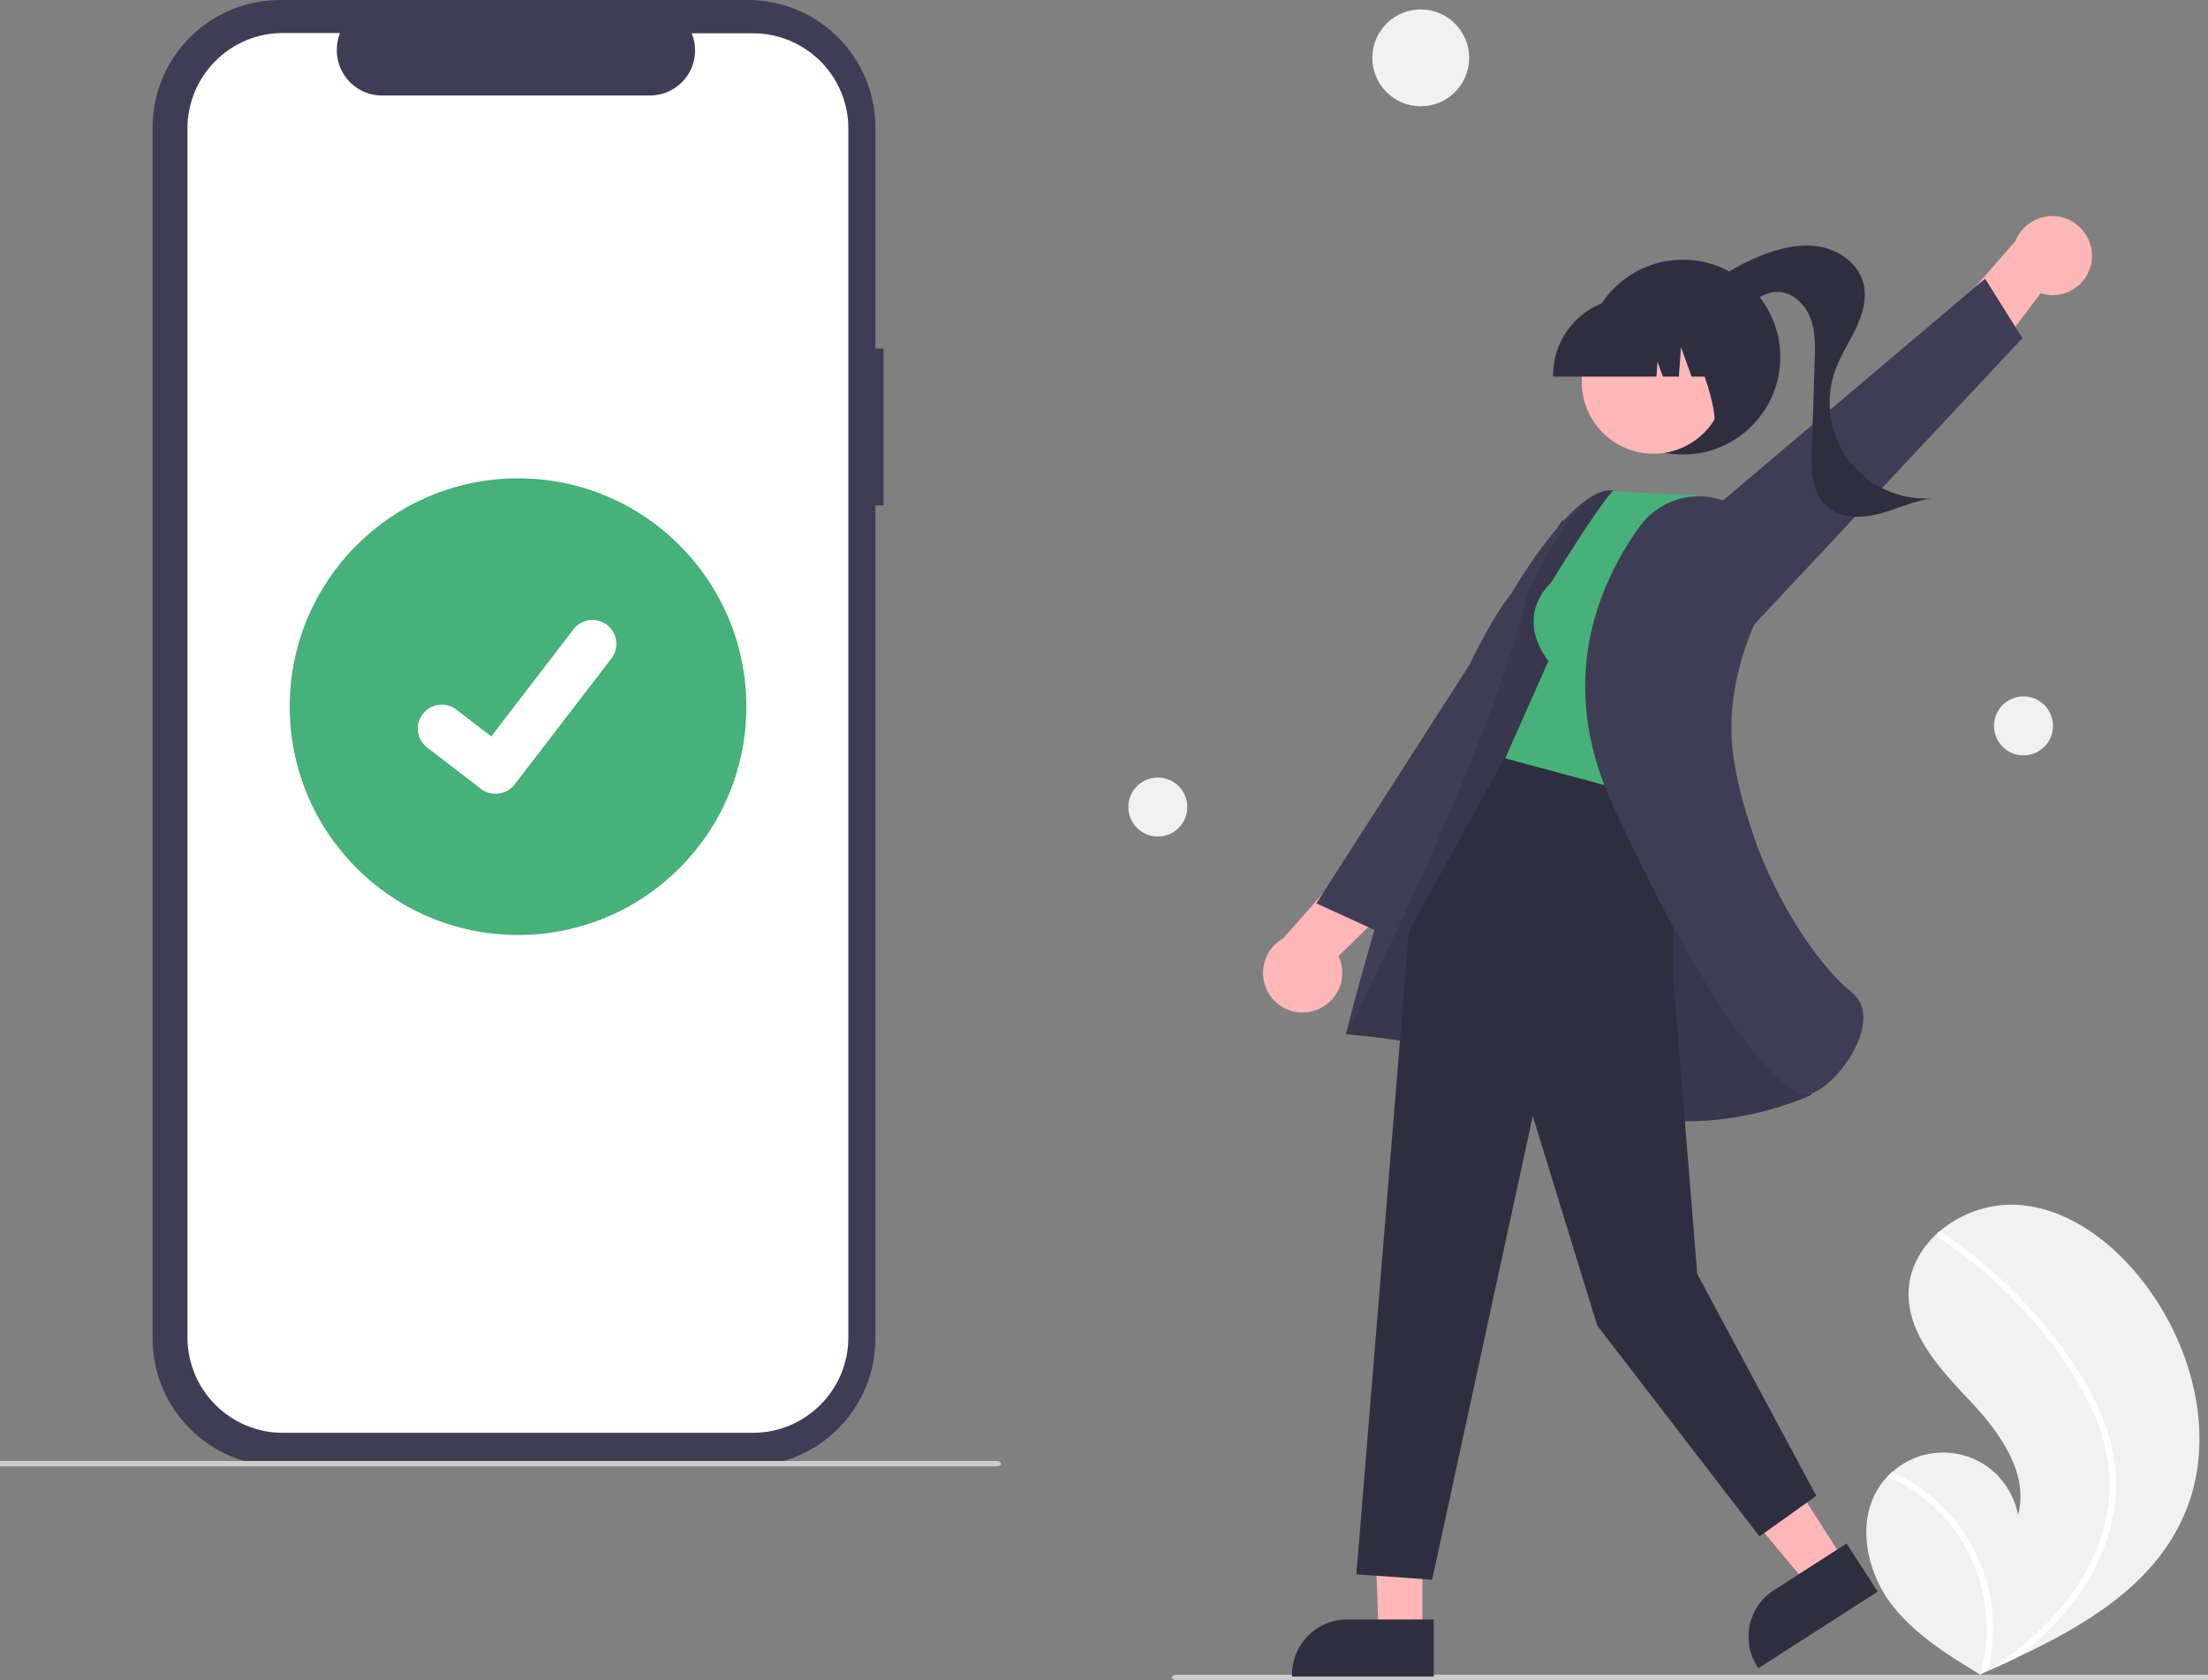
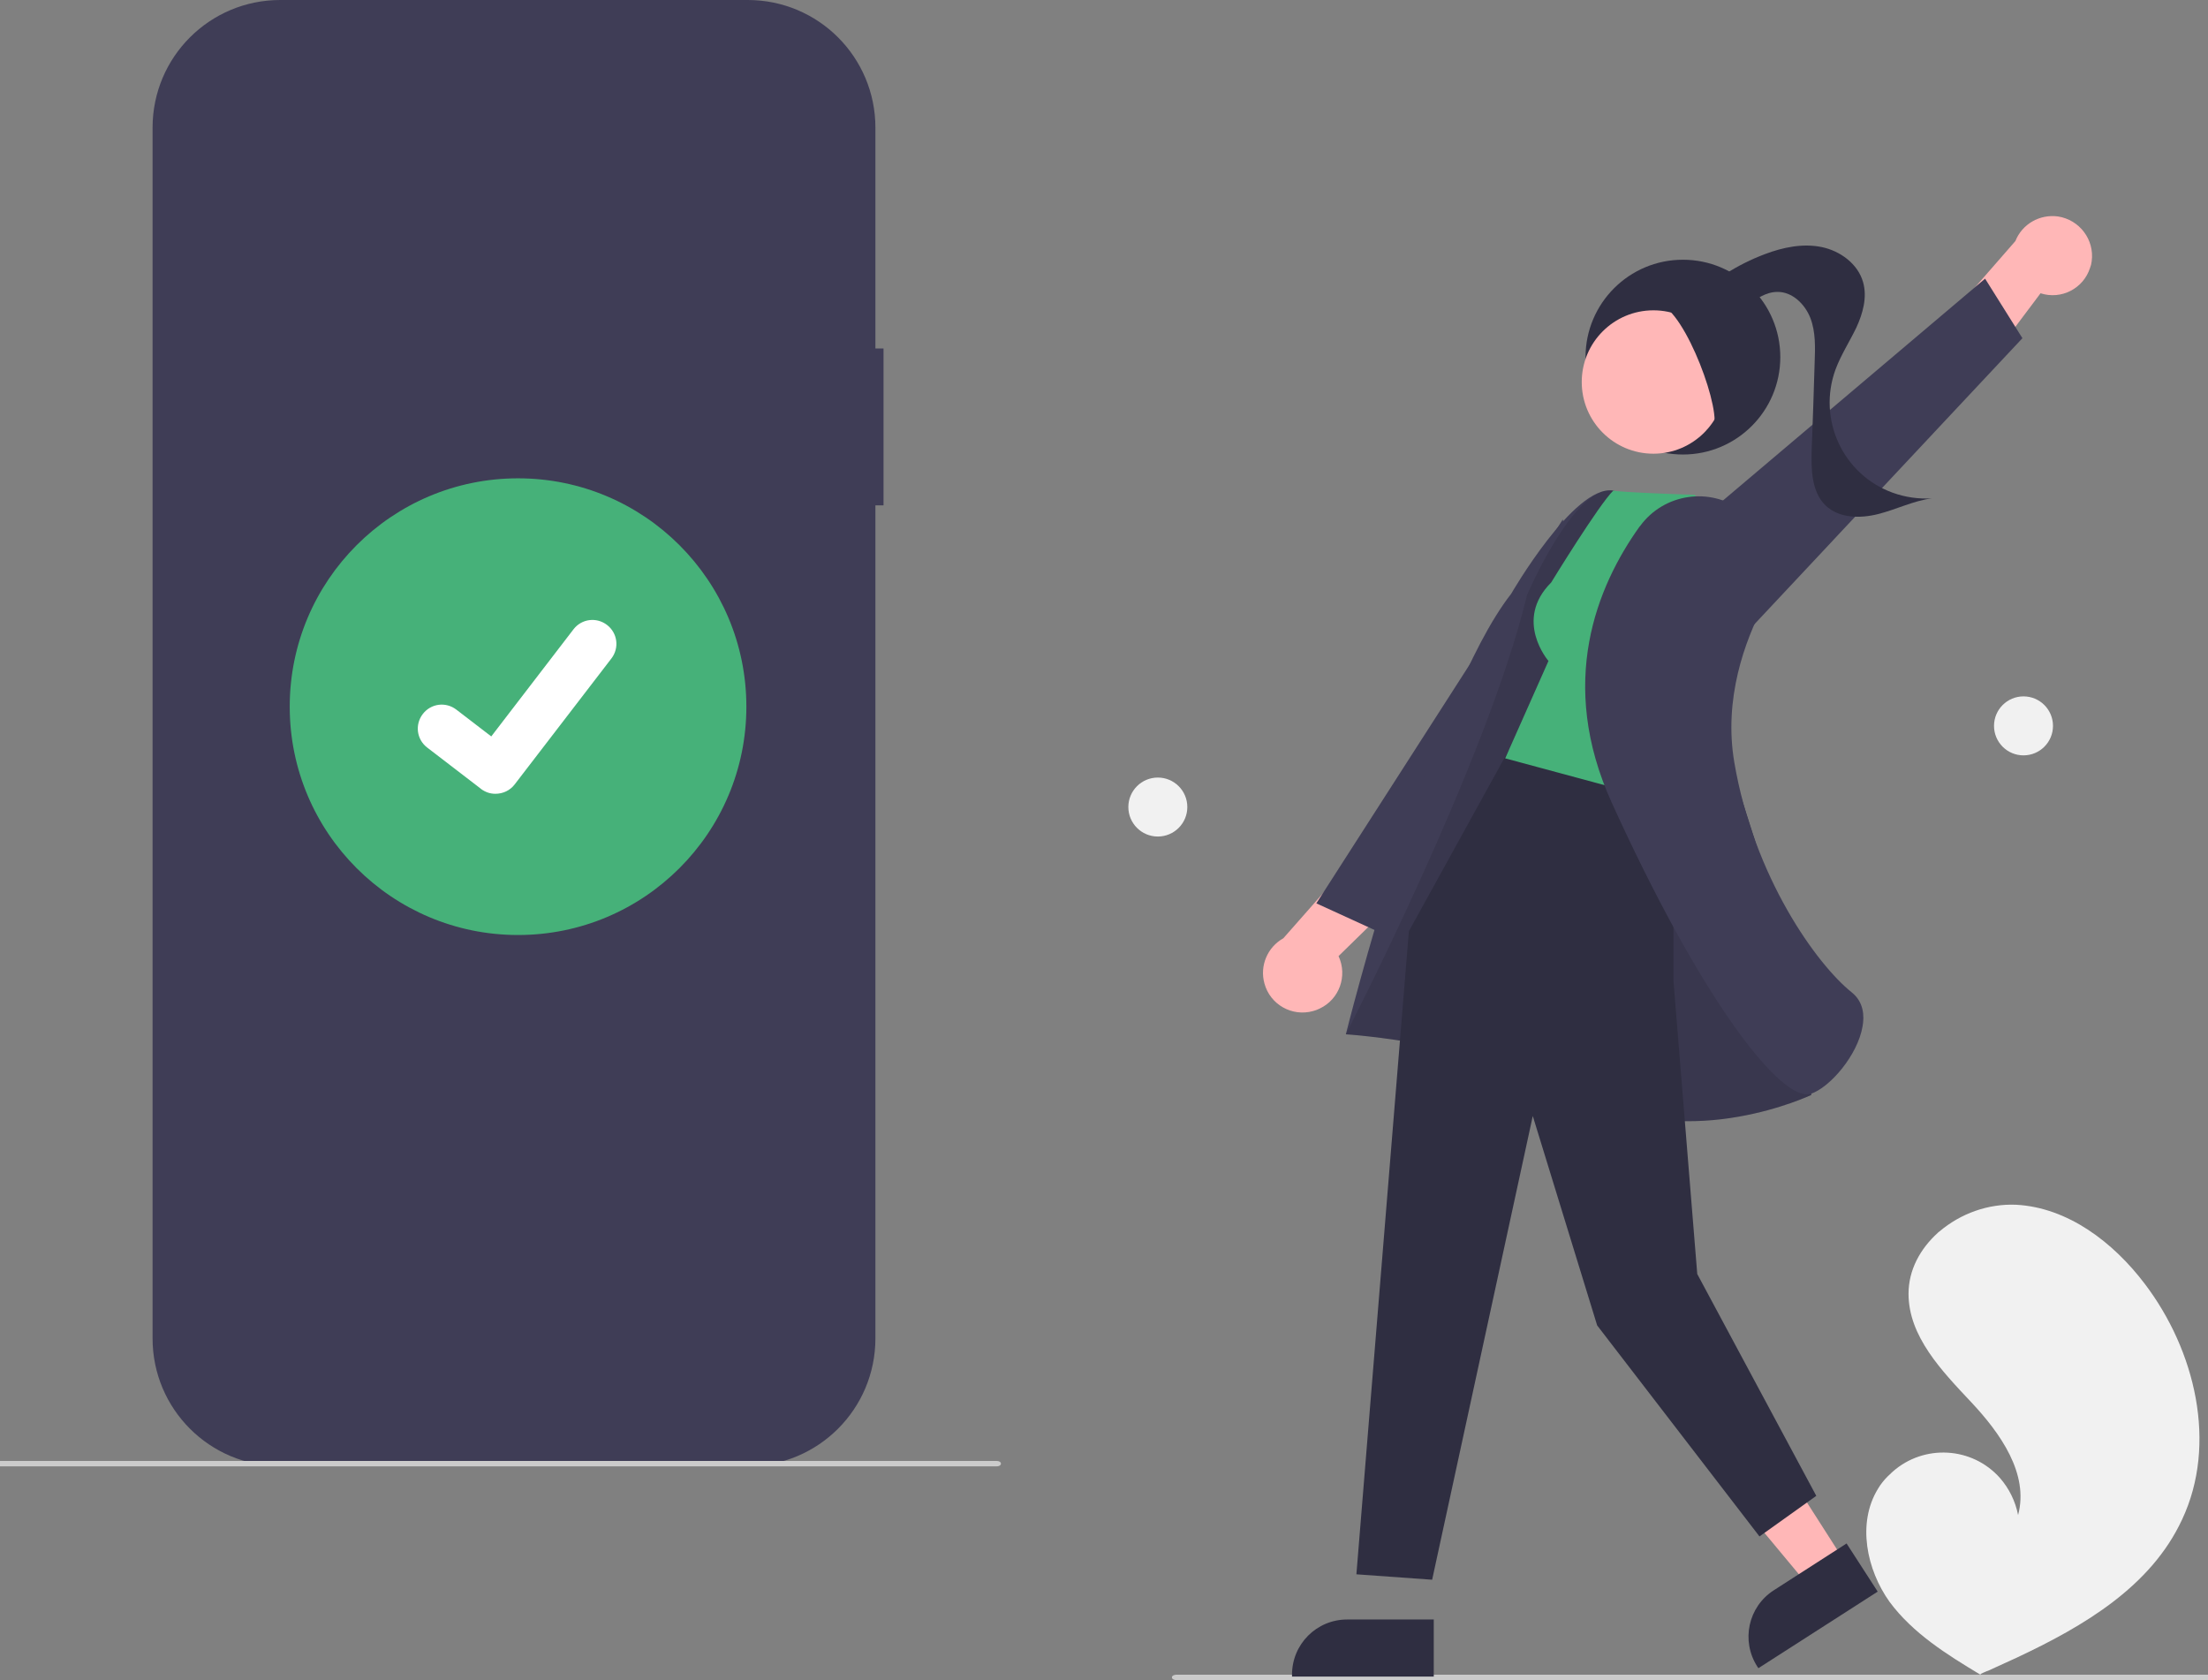
<svg xmlns="http://www.w3.org/2000/svg" version="1.1" id="Ebene_1" x="0px" y="0px" viewBox="0 0 816.2 621" style="enable-background:new 0 0 816.2 621;" xml:space="preserve">
  <rect x="0" y="0" width="816.2" height="621" fill="#808080" stroke="none" />
  <style type="text/css">
	.st0{fill:#3F3D56;}
	.st1{fill:#FFFFFF;}
	.st2{fill:#CBCBCB;}
	.st3{fill:#46B179;}
	.st4{fill:#F1F1F1;}
	.st5{fill:#FFB7B7;}
	.st6{fill:#2F2E41;}
	.st7{opacity:0.1;enable-background:new    ;}
</style>
  <path class="st0" d="M326.6,128.8h-3V47.2c0-26.1-21.1-47.2-47.2-47.2l0,0H103.6C77.5,0,56.4,21.1,56.4,47.2v447.5  c0,26.1,21.1,47.2,47.2,47.2l0,0h172.8c26.1,0,47.2-21.1,47.2-47.2V186.8h3V128.8z" />
-   <path class="st1" d="M278.3,12.3h-22.6c3.5,8.6-0.6,18.3-9.2,21.8c-2,0.8-4.2,1.2-6.3,1.2h-99c-9.3,0-16.7-7.5-16.7-16.8  c0-2.2,0.4-4.3,1.2-6.3h-21.1c-19.5,0-35.3,15.8-35.3,35.3c0,0,0,0,0,0v446.8c0,19.5,15.8,35.3,35.3,35.3l0,0h173.7  c19.5,0,35.3-15.8,35.3-35.3l0,0V47.5C313.6,28.1,297.8,12.3,278.3,12.3C278.3,12.3,278.3,12.3,278.3,12.3z" />
  <path class="st2" d="M368.5,542h-557.1c-0.8,0-1.5-0.4-1.5-1s0.7-1,1.5-1h557.1c0.8,0,1.5,0.4,1.5,1S369.3,542,368.5,542z" />
  <circle id="baf12095-0797-4180-a98d-6422936d747a" class="st3" cx="191.5" cy="261.2" r="84.4" />
  <path id="b582f34e-fd02-4670-b1d8-d23f069ed737-1925" class="st1" d="M183.1,293.4c-1.9,0-3.7-0.6-5.3-1.8l-0.1-0.1l-19.8-15.2  c-3.9-3-4.6-8.5-1.6-12.4c3-3.9,8.5-4.6,12.4-1.6l0,0l12.9,9.9l30.4-39.6c3-3.9,8.5-4.6,12.4-1.6c0,0,0,0,0,0l0,0l-0.2,0.3l0.2-0.3  c3.9,3,4.6,8.5,1.6,12.4L190.2,290C188.5,292.2,185.9,293.4,183.1,293.4L183.1,293.4z" />
  <path class="st4" d="M694.2,550.3c1-1.7,2.2-3.2,3.6-4.6c0.6-0.6,1.2-1.1,1.8-1.7c11.6-10.3,29.4-9.3,39.7,2.3  c3.4,3.9,5.7,8.6,6.7,13.7c4.1-15.3-6.6-30.3-17.4-41.8c-10.8-11.5-23.1-24.2-23.1-40c0-8.8,4.3-16.6,10.8-22.5  c0.2-0.2,0.4-0.4,0.6-0.5c7.9-6.7,18-10.3,28.3-9.9c19.2,1,36,13.9,47.6,29.2c18.7,24.6,27,59.2,13.8,87.2  c-11.5,24.7-36.1,39.3-61.3,51.1c-3.5,1.6-7,3.2-10.5,4.8c0,0,0,0-0.1,0c-0.2,0.1-0.3,0.1-0.5,0.2c-0.7,0.3-1.4,0.6-2.2,1l0.3,0.2  l1,0.7c-0.4-0.2-0.7-0.4-1.1-0.6c-0.1-0.1-0.2-0.1-0.3-0.2c-12.3-7.4-24.8-15.2-33.4-26.8C690,580.2,686.4,563,694.2,550.3z" />
-   <path class="st1" d="M776.5,522.4c2.7,6.2,4.5,12.8,5.4,19.5c0.7,6,0.4,12.1-0.7,18c-2.4,12.2-7.8,23.6-15.6,33.3  c-5.9,7.4-12.7,14-20.2,19.6c-3.5,1.6-7,3.2-10.5,4.8c0,0,0,0-0.1,0c-0.2,0.1-0.3,0.1-0.5,0.2c-0.7,0.3-1.4,0.6-2.2,1l0.3,0.2l1,0.7  c-0.4-0.2-0.7-0.4-1.1-0.6c-0.1-0.1-0.2-0.1-0.3-0.2c5.5-19.3,1.3-40-11.2-55.6c-6.2-7.6-14.1-13.6-23.1-17.6  c0.6-0.6,1.2-1.1,1.8-1.7c3.5,1.6,6.8,3.5,9.9,5.7c11.2,7.7,19.6,18.9,24,31.7c3.9,11.7,4.4,24.2,1.4,36.2c0.6-0.4,1.2-0.8,1.8-1.2  c11.5-7.7,22.1-17.1,30.1-28.5c6.9-9.6,11.3-20.8,12.8-32.6c1.5-12.8-1.7-25.5-7.4-36.9c-6.3-12.3-14.3-23.6-23.7-33.7  c-9.4-10.4-20.1-19.5-31.8-27.3c-0.5-0.4-0.7-1.1-0.4-1.7c0.1-0.2,0.3-0.4,0.6-0.5c0.3-0.1,0.6,0,0.8,0.2c1.4,1,2.9,1.9,4.3,2.9  c11.7,8.3,22.4,18.1,31.8,29C762.8,497.9,771,509.6,776.5,522.4z" />
-   <ellipse id="ae2e9f9a-ed63-4994-961d-af4fbb6f5199" transform="matrix(0.213 -0.977 0.977 0.213 392.55 529.772)" class="st4" cx="525" cy="21.3" rx="17.9" ry="17.9" />
  <circle id="b777be60-18da-4893-88a8-55a275d98bc2" class="st4" cx="748" cy="268.3" r="10.9" />
  <circle id="a703acd2-aa23-4bff-9a86-75b7d9a928c1" class="st4" cx="428" cy="298.3" r="10.9" />
  <path class="st2" d="M434.9,621h646.6c0.9,0,1.7-0.4,1.7-1s-0.8-1-1.7-1H434.9c-0.9,0-1.7,0.4-1.7,1S434,621,434.9,621z" />
  <path class="st5" d="M773.2,96.6c1.1-8-4.5-15.4-12.5-16.6c-6.7-0.9-13.2,2.8-15.7,9.1l-30.9,35.4l9.1,25.3l31.1-41.4  c7.7,2.5,15.9-1.8,18.3-9.4C772.9,98.3,773.1,97.5,773.2,96.6z" />
  <polygon class="st0" points="645,234.5 747.6,125 733.8,103 605.1,211.9 " />
  <circle class="st6" cx="622.1" cy="132" r="36" />
  <path class="st6" d="M625,111.7c7.7-7.9,17.1-13.9,27.5-17.8c6.6-2.5,13.9-4,20.8-2.6c6.9,1.4,13.5,6.2,15.4,13  c1.6,5.6-0.1,11.6-2.5,16.8c-2.5,5.2-5.7,10.1-7.7,15.5c-6.7,18.4,2.7,38.8,21.1,45.5c4.7,1.7,9.6,2.4,14.5,2.1  c-6.8,0.9-13.1,4.1-19.8,5.8c-6.7,1.7-14.5,1.6-19.5-3.2c-5.2-5.1-5.3-13.3-5.1-20.5c0.4-10.8,0.8-21.6,1.1-32.4  c0.2-5.5,0.4-11.2-1.6-16.4c-2-5.1-6.7-9.7-12.2-9.6c-4.2,0-7.9,2.6-11.2,5.1c-3.4,2.5-6.9,5.2-11.1,5.5c-4.2,0.4-8.9-2.7-8.6-6.9  L625,111.7z" />
  <path class="st5" d="M485.4,373.7c-7.8,2.2-15.9-2.4-18-10.2c-1.8-6.5,1.1-13.4,7-16.7l31.1-35.3l26.3,5.7l-37,36.2  c3.4,7.3,0.3,16-7,19.4C487,373.2,486.2,373.5,485.4,373.7L485.4,373.7z" />
  <polygon class="st0" points="587.7,247.4 510.2,344.7 486.6,333.9 577.7,192 " />
-   <polygon class="st5" points="525.8,541.2 507.4,540.9 509.6,603.9 525.8,603.9 " />
  <path class="st6" d="M530,598.6l-32,0h0c-11.3,0-20.4,9.1-20.4,20.4v0.7l52.4,0L530,598.6z" />
  <polygon class="st5" points="648.2,524.5 628,537.5 668.4,586 682,577.3 " />
  <path class="st6" d="M682.6,570.5l-26.9,17.3l0,0c-9.5,6.1-12.2,18.7-6.1,28.2l0.4,0.6l44.1-28.3L682.6,570.5z" />
  <path class="st0" d="M655.4,332.2c0,0-44.8-148.9-59.2-150.9s-37.6,38.2-37.6,38.2c-30.1,38.4-61.1,162.8-61.1,162.8  s51.7,3.2,89.6,23.4s82.5-1,82.5-1L655.4,332.2z" />
  <path class="st7" d="M655.4,332.2c0,0-44.8-148.9-59.2-150.9s-31.7,38.6-31.7,38.6c-15,62-67,162.4-67,162.4s51.7,3.2,89.6,23.4  s82.5-1,82.5-1L655.4,332.2z" />
  <polygon class="st6" points="618.6,287.7 618.6,362.5 627.4,470.9 671.4,552.9 650.4,567.9 590.4,489.9 566.6,412.5 529.4,583.9   501.4,581.9 520.8,344.2 557.7,277.3 " />
  <path class="st3" d="M573.4,215.3c-14,14-1,29-1,29l-16,36l63,17l22-98.4l-15-16c-30-1-30-1.6-30-1.6  C591.1,186.4,573.4,215.3,573.4,215.3z" />
  <path class="st0" d="M643.9,188.7c-11.9-8.8-28.8-6.3-37.6,5.7c-0.1,0.1-0.1,0.2-0.2,0.2c-15.8,22.1-30.5,57.7-10.3,102.1  c32.4,71.3,60.6,107.8,72.1,107.8c0.5,0,1-0.1,1.5-0.2c7.1-2.4,17.3-14.3,19.1-24.9c0.7-3.8,0.5-9-4-12.6  c-12.9-10.3-36.2-42.6-43.4-85c-4-23.4,3.8-44.8,11-58.5c6.3-11.8,3-26.4-7.8-34.3l0,0L643.9,188.7z" />
  <circle class="st5" cx="611.2" cy="141.2" r="26.5" />
-   <path class="st6" d="M574,139.2h38.3l0.4-5.5l2,5.5h5.9l0.8-10.9l3.9,10.9h11.4v-0.5c0-15.8-12.8-28.6-28.6-28.6h-5.4  c-15.8,0-28.6,12.8-28.6,28.6V139.2z" />
  <path class="st6" d="M630.8,159l16.3-5.3V114h-30.8l0.8,0.8C627.7,125.4,639.5,163,630.8,159z" />
</svg>